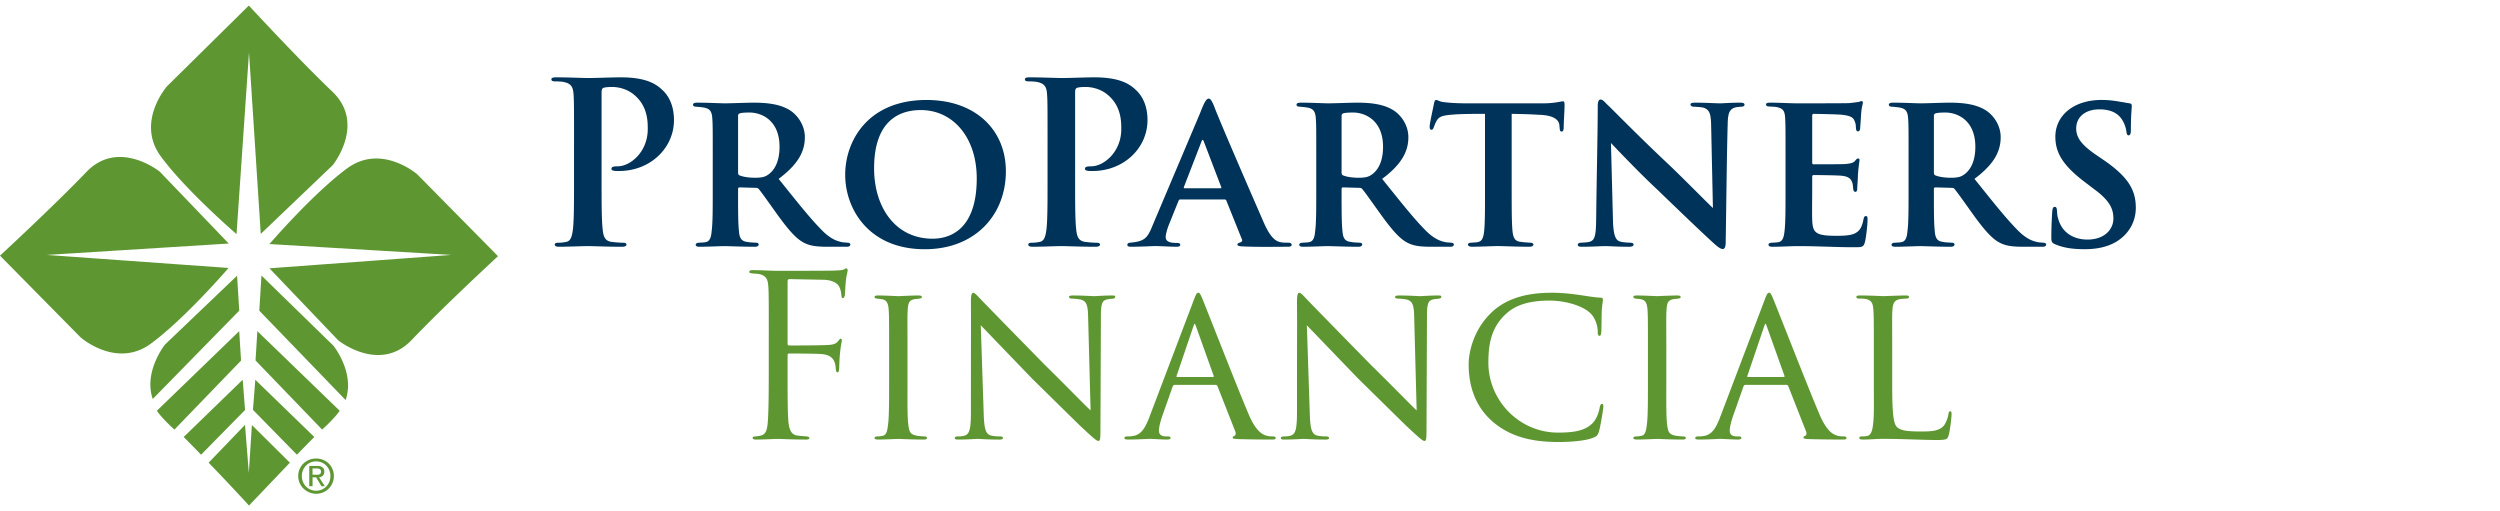
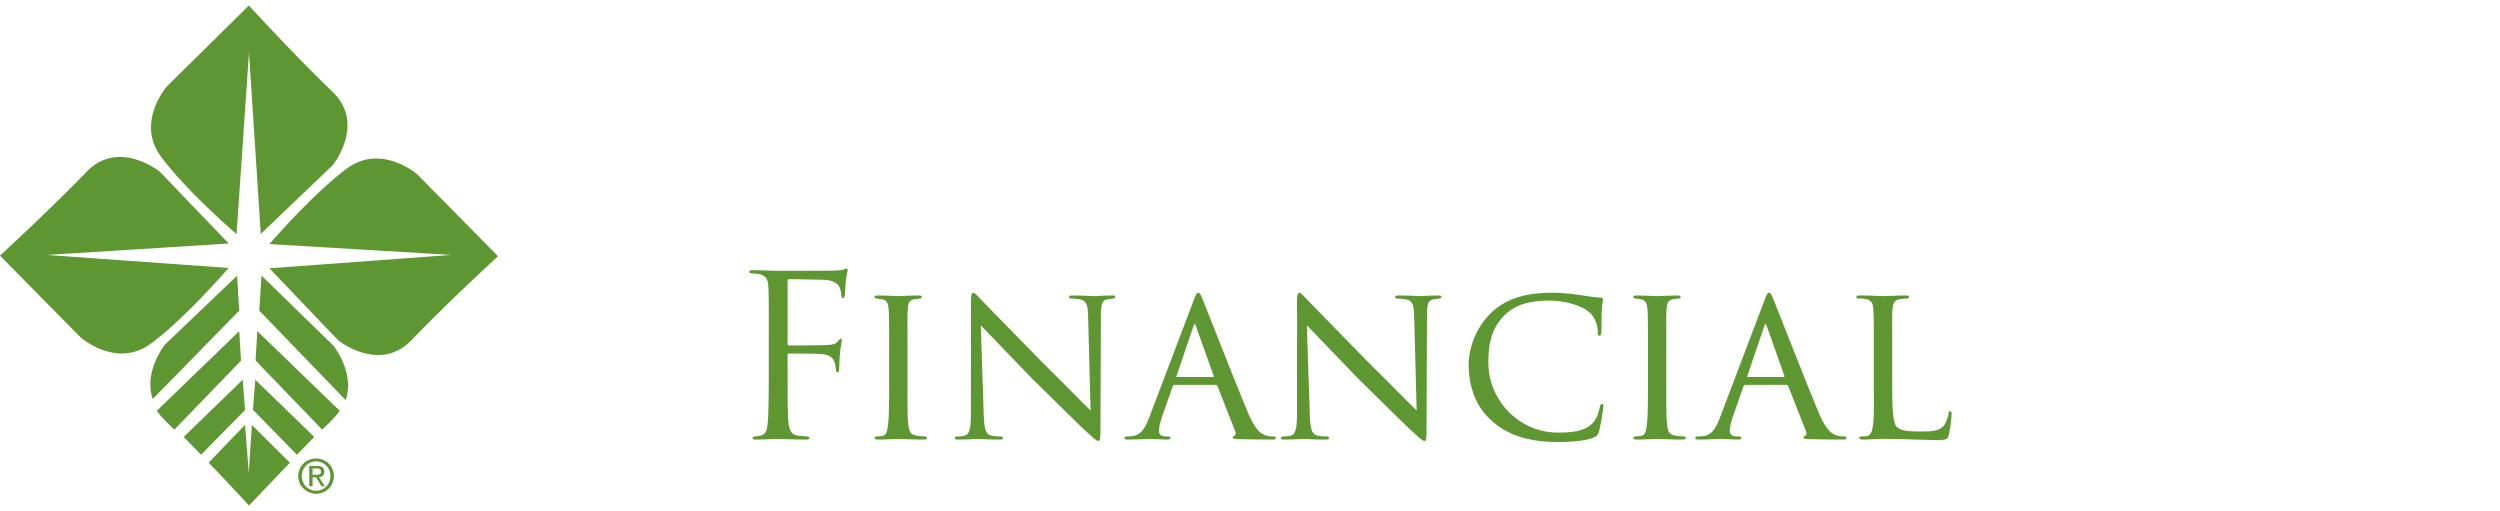
<svg xmlns="http://www.w3.org/2000/svg" fill="none" viewBox="0 0 225 46">
-   <path fill="#003359" d="M51.663 12.81c0-3.066 0-3.63-.04-4.276-.041-.686-.202-1.008-.868-1.15-.161-.04-.504-.06-.787-.06-.222 0-.343-.04-.343-.182 0-.14.142-.181.444-.181 1.07 0 2.34.06 2.905.06.827 0 1.996-.06 2.924-.06 2.521 0 3.328.766 3.792 1.21.444.444.968 1.25.968 2.642 0 2.481-2.098 4.579-4.962 4.579-.1 0-.322 0-.423-.02-.1-.02-.242-.04-.242-.182 0-.161.141-.222.565-.222 1.13 0 2.702-1.29 2.702-3.348 0-.665 0-1.997-1.13-3.005-.725-.666-1.613-.787-2.077-.787-.302 0-.605.02-.786.08-.101.041-.162.162-.162.384v8.068c0 1.855 0 3.449.101 4.316.06.565.182 1.009.787 1.09.282.04.726.08 1.029.08.221 0 .322.06.322.161 0 .141-.161.202-.383.202-1.331 0-2.602-.06-3.126-.06-.464 0-1.735.06-2.542.06-.262 0-.403-.06-.403-.202 0-.1.08-.161.323-.161.302 0 .544-.04.726-.08.403-.081.504-.525.585-1.11.1-.847.1-2.44.1-4.296v-3.55ZM64.147 14.202c0-2.622 0-3.005-.04-3.55-.04-.605-.202-.867-.746-.968-.222-.04-.464-.06-.686-.08-.202 0-.302-.061-.302-.182s.12-.182.383-.182c.907 0 2.138.06 2.48.06.545 0 1.977-.06 2.582-.06 1.21 0 2.4.121 3.308.706.565.363 1.311 1.23 1.311 2.4 0 1.291-.605 2.44-2.36 3.752 1.493 1.855 2.743 3.449 3.792 4.518.968 1.028 1.634 1.11 1.957 1.19.181.02.322.02.463.04.162 0 .242.08.242.161 0 .142-.12.202-.343.202h-1.694c-1.17 0-1.674-.12-2.178-.383-.706-.383-1.371-1.17-2.3-2.44-.725-1.01-1.472-2.078-1.734-2.38-.06-.081-.161-.101-.282-.101l-1.432-.04c-.08 0-.141.04-.141.14v.364c0 1.553 0 2.742.08 3.448.04.505.162.888.706.948.242.06.605.06.847.081.162 0 .222.08.222.161 0 .121-.12.202-.343.202-1.069 0-2.48-.06-2.743-.06-.302 0-1.533.06-2.238.06-.222 0-.343-.06-.343-.181 0-.081.08-.182.282-.182.262-.02.484-.02.645-.06.343-.081.464-.444.505-.969.1-.706.1-1.996.1-3.59v-3.025Zm2.28 1.31c0 .162.04.243.16.283.364.142.888.202 1.352.202.646 0 .928-.08 1.23-.303.505-.363.989-1.109.989-2.48 0-2.44-1.674-3.086-2.683-3.086-.423 0-.746.02-.907.08-.101.04-.141.101-.141.242v5.063ZM76.067 15.735c0-3.026 2.017-6.737 7.322-6.737 4.437 0 7.14 2.723 7.14 6.414 0 3.933-2.763 7.019-7.301 7.019-5.063 0-7.16-3.65-7.16-6.696Zm11.84.322c0-3.65-2.098-6.151-5.042-6.151-1.977 0-4.196 1.008-4.196 5.244 0 3.51 1.916 6.333 5.264 6.333 1.23 0 3.974-.504 3.974-5.426ZM94.28 12.81c0-3.066 0-3.63-.04-4.276-.04-.686-.201-1.008-.867-1.15-.162-.04-.504-.06-.787-.06-.222 0-.343-.04-.343-.182 0-.14.142-.181.444-.181 1.07 0 2.34.06 2.904.06.828 0 1.997-.06 2.925-.06 2.521 0 3.328.766 3.792 1.21.444.444.968 1.25.968 2.642 0 2.481-2.098 4.579-4.962 4.579-.1 0-.322 0-.423-.02-.101-.02-.242-.04-.242-.182 0-.161.141-.222.564-.222 1.13 0 2.703-1.29 2.703-3.348 0-.665 0-1.997-1.13-3.005-.725-.666-1.613-.787-2.077-.787-.302 0-.605.02-.786.08-.101.041-.162.162-.162.384v8.068c0 1.855 0 3.449.101 4.316.06.565.182 1.009.787 1.09.282.04.726.08 1.028.08.222 0 .323.06.323.161 0 .141-.161.202-.383.202-1.331 0-2.602-.06-3.126-.06-.464 0-1.735.06-2.542.06-.262 0-.403-.06-.403-.202 0-.1.08-.161.323-.161.302 0 .544-.04.726-.08.403-.081.504-.525.585-1.11.1-.847.1-2.44.1-4.296v-3.55ZM106.223 17.951c-.081 0-.121.04-.162.141l-.887 2.199c-.161.423-.262.847-.262 1.049 0 .504.625.524 1.008.524.242 0 .303.08.303.161 0 .142-.141.182-.323.182-.625 0-1.351-.06-1.976-.06-.202 0-1.211.06-2.138.06-.222 0-.323-.04-.323-.182 0-.1.101-.181.242-.181 1.271-.121 1.553-.363 2.017-1.533l4.276-10.105c.363-.948.564-1.331.786-1.331.162 0 .263.182.464.625.343.989 3.328 7.866 4.458 10.448.645 1.513 1.149 1.775 1.573 1.855.181.04.484.04.665.04.222 0 .303.082.303.182 0 .121-.081.182-.343.182-.847 0-2.965.04-4.235-.04-.182-.02-.303-.06-.303-.162 0-.08.081-.12.182-.161.181-.06.322-.121.201-.363l-1.371-3.409c-.02-.08-.081-.12-.162-.12h-3.993Zm3.61-1.008c.101 0 .101-.04.081-.101l-1.573-4.115c-.061-.161-.121-.201-.202 0l-1.593 4.115c-.021.06 0 .1.08.1h3.207ZM118.463 14.202c0-2.622 0-3.005-.04-3.55-.04-.605-.202-.867-.746-.968-.222-.04-.464-.06-.686-.08-.202 0-.303-.061-.303-.182s.121-.182.384-.182c.907 0 2.138.06 2.481.06.544 0 1.976-.06 2.581-.06 1.21 0 2.4.121 3.308.706.565.363 1.311 1.23 1.311 2.4 0 1.291-.605 2.44-2.36 3.752 1.493 1.855 2.743 3.449 3.792 4.518.968 1.028 1.634 1.11 1.956 1.19.182.02.323.02.464.04.162 0 .242.08.242.161 0 .142-.121.202-.343.202h-1.694c-1.17 0-1.674-.12-2.178-.383-.706-.383-1.372-1.17-2.299-2.44-.726-1.01-1.473-2.078-1.735-2.38-.06-.081-.161-.101-.282-.101l-1.432-.04c-.081 0-.141.04-.141.14v.364c0 1.553 0 2.742.08 3.448.041.505.162.888.706.948.242.06.605.06.847.081.162 0 .222.08.222.161 0 .121-.121.202-.343.202-1.069 0-2.481-.06-2.743-.06-.302 0-1.533.06-2.239.06-.221 0-.342-.06-.342-.181 0-.081.08-.182.282-.182.262-.02.484-.02.645-.06.343-.081.464-.444.505-.969.1-.706.1-1.996.1-3.59v-3.025Zm2.28 1.31c0 .162.04.243.161.283.363.142.887.202 1.351.202.646 0 .928-.08 1.231-.303.504-.363.988-1.109.988-2.48 0-2.44-1.674-3.086-2.683-3.086-.423 0-.746.02-.907.08-.101.04-.141.101-.141.242v5.063ZM136.051 17.225c0 1.533 0 2.884.081 3.63.06.464.161.847.706.908.242.04.605.06.867.08.202 0 .303.081.303.162 0 .12-.121.201-.363.201-1.17 0-2.401-.06-2.844-.06-.404 0-1.634.06-2.32.06-.242 0-.363-.08-.363-.201 0-.08.081-.162.303-.162.242-.02.443-.02.605-.06.383-.08.484-.444.544-.948.081-.726.081-2.017.081-3.61v-6.979c-.666 0-1.997 0-2.804.06-1.028.081-1.331.162-1.573.606-.121.222-.161.363-.242.564-.04.121-.101.202-.201.202-.121 0-.162-.1-.162-.302.02-.364.343-1.795.383-2.017.041-.242.101-.363.202-.363.141 0 .303.161.746.201.484.06 1.211.101 1.816.101h7.14c.564 0 .948-.06 1.21-.1.262-.041.403-.081.504-.081.121 0 .141.1.141.403 0 .343-.081 1.593-.081 2.037-.02.182-.06.282-.181.282-.141 0-.161-.1-.182-.342 0-.06-.02-.142-.02-.222-.04-.464-.464-.928-1.956-.948-.484-.04-1.231-.06-2.34-.08v6.978ZM143.796 9.583c0-.383.061-.625.262-.625.182 0 .343.201.646.504.322.282 2.682 2.723 5.566 5.425 1.311 1.25 3.57 3.55 3.893 3.832l-.161-7.462c-.02-1.029-.162-1.372-.646-1.553-.262-.08-.665-.08-.907-.101-.222 0-.303-.1-.303-.202 0-.14.202-.161.444-.161.887 0 1.795.06 2.239.06.222 0 .948-.06 1.795-.06.222 0 .383.04.383.181 0 .101-.081.182-.303.182-.181.02-.322.02-.504.06-.524.142-.686.485-.706 1.453-.08 2.581-.121 7.08-.181 10.67 0 .463-.101.624-.262.624-.222 0-.485-.221-.868-.564-1.129-1.029-3.287-3.106-4.961-4.72-1.775-1.654-3.752-3.751-4.236-4.256l.182 7c.04 1.31.242 1.734.605 1.855.302.1.645.1.948.12.181 0 .302.061.302.162 0 .141-.161.202-.403.202-1.049 0-1.755-.06-2.219-.06-.222 0-1.15.06-2.017.06-.222 0-.383-.02-.383-.182 0-.1.101-.181.282-.181.222-.02.525-.02.767-.081.504-.141.585-.585.605-2.077.04-3.63.141-7.846.141-10.105ZM160.698 14.202c0-2.622 0-3.086-.04-3.65-.041-.565-.182-.787-.726-.908-.162-.04-.444-.04-.686-.06-.202 0-.303-.061-.303-.182s.121-.162.404-.162c.847 0 1.654.06 2.541.06.545 0 4.236 0 4.558-.02.343-.04.646-.08.807-.1.101-.02.202-.08.283-.08.1 0 .121.08.121.16 0 .121-.121.364-.162 1.09-.02.322-.04.665-.081 1.19 0 .1-.04.282-.201.282-.121 0-.162-.1-.182-.323 0-.08 0-.343-.101-.565-.121-.322-.282-.504-1.149-.604-.343-.04-2.158-.081-2.562-.081-.08 0-.121.06-.121.181v4.175c0 .121.02.182.121.182.424 0 2.36 0 2.804-.02.504-.04.766-.101.928-.283.121-.161.201-.222.282-.222.081 0 .121.04.121.142 0 .12-.081.504-.141 1.33 0 .344-.061 1.07-.061 1.211 0 .141-.02.323-.181.323-.121 0-.182-.182-.182-.283-.02-.161-.02-.262-.06-.464-.101-.383-.303-.645-1.009-.706-.363-.04-2.057-.06-2.501-.06-.101 0-.121.08-.121.181v1.311c0 .585-.02 1.997 0 2.522.041 1.19.303 1.452 2.158 1.452.464 0 1.211 0 1.654-.202.464-.222.666-.564.807-1.29.04-.182.081-.283.222-.283.141 0 .141.161.141.343 0 .444-.141 1.674-.242 2.017-.121.444-.282.444-.948.444-1.755 0-3.267-.101-5.062-.101-.727 0-1.453.06-2.3.06-.242 0-.363-.06-.363-.181 0-.081.061-.182.303-.182.242-.02.464-.02.625-.06.363-.081.464-.464.524-1.07.081-.705.081-2.016.081-3.489v-3.025ZM171.771 14.202c0-2.622 0-3.005-.04-3.55-.041-.605-.202-.867-.747-.968-.221-.04-.464-.06-.685-.08-.202 0-.303-.061-.303-.182s.121-.182.383-.182c.908 0 2.138.06 2.481.06.545 0 1.977-.06 2.582-.06 1.21 0 2.4.121 3.308.706.564.363 1.311 1.23 1.311 2.4 0 1.291-.605 2.44-2.36 3.752 1.492 1.855 2.743 3.449 3.792 4.518.968 1.028 1.633 1.11 1.956 1.19.182.02.323.02.464.04.161 0 .242.08.242.161 0 .142-.121.202-.343.202h-1.694c-1.17 0-1.674-.12-2.178-.383-.706-.383-1.372-1.17-2.3-2.44-.726-1.01-1.472-2.078-1.734-2.38-.061-.081-.162-.101-.283-.101l-1.432-.04c-.08 0-.141.04-.141.14v.364c0 1.553 0 2.742.081 3.448.04.505.161.888.706.948.242.06.605.06.847.081.161 0 .222.08.222.161 0 .121-.121.202-.343.202-1.069 0-2.481-.06-2.743-.06-.303 0-1.533.06-2.239.06-.222 0-.343-.06-.343-.181 0-.081.081-.182.283-.182.262-.02.484-.02.645-.06.343-.081.464-.444.504-.969.101-.706.101-1.996.101-3.59v-3.025Zm2.279 1.31c0 .162.04.243.161.283.364.142.888.202 1.352.202.645 0 .928-.08 1.23-.303.504-.363.988-1.109.988-2.48 0-2.44-1.674-3.086-2.682-3.086-.424 0-.746.02-.908.08-.101.04-.141.101-.141.242v5.063ZM184.962 21.985c-.283-.121-.343-.242-.343-.585 0-1.029.06-2.037.081-2.34.02-.282.08-.444.221-.444.162 0 .182.142.202.283.02.222.02.524.121.806.363 1.312 1.473 1.856 2.622 1.856 1.614 0 2.34-.988 2.34-1.876 0-.806-.242-1.573-1.735-2.662l-.847-.645c-1.997-1.513-2.642-2.663-2.642-4.075 0-1.896 1.634-3.307 4.155-3.307.807 0 1.291.1 1.795.181.282.04.524.101.726.121.161.02.202.101.202.222 0 .282-.081.766-.081 2.138 0 .383-.061.524-.202.524-.121 0-.181-.12-.201-.343a2.621 2.621 0 0 0-.404-1.089c-.302-.464-.867-.907-2.017-.907-1.331 0-2.097.726-2.097 1.714 0 .746.363 1.412 1.815 2.4l.565.383c2.259 1.533 2.985 2.723 2.985 4.357 0 1.049-.444 2.239-1.735 3.046-.907.544-1.936.685-2.864.685-1.089 0-1.896-.12-2.662-.443Z" />
  <path fill="#5E9732" d="M69.19 30.162c0-3.146 0-3.71-.04-4.356-.04-.686-.202-1.009-.868-1.15-.12-.02-.322-.02-.504-.04s-.343-.04-.343-.141c0-.122.1-.162.323-.162.786 0 1.553.06 2.279.06.403 0 4.498 0 4.962-.02.464-.02.827-.02.988-.12.06-.04.141-.081.181-.081.081 0 .121.08.121.181 0 .101-.08.384-.12.626-.081.585-.081.907-.122 1.472 0 .242-.1.403-.181.403-.101 0-.121-.08-.141-.262-.02-.282-.101-.766-.384-1.008-.242-.202-.605-.363-1.19-.384l-3.085-.06c-.121 0-.182.06-.182.222v5.567c0 .12.02.181.141.181.827 0 1.977 0 2.804-.02 1.069-.02 1.33-.04 1.613-.383.101-.121.142-.202.222-.202.08 0 .101.06.101.161 0 .121-.1.464-.161 1.13-.06.605-.06 1.089-.081 1.391-.02.222-.04.343-.141.343-.121 0-.141-.14-.162-.343-.04-.443-.1-1.15-1.15-1.29-.503-.06-2.702-.06-3.045-.06-.1 0-.141.04-.141.18v1.715c0 1.714 0 3.146.06 4.074.061.908.283 1.352.828 1.412.262.04.604.06.826.08.182.021.242.061.242.142 0 .1-.1.141-.322.141-1.13 0-2.38-.06-2.481-.06h-.182c-.403.02-1.31.06-1.795.06-.222 0-.322-.04-.322-.161 0-.06.04-.101.222-.121.201-.02.383-.04.524-.08.423-.122.565-.424.625-1.312.06-.867.08-2.279.08-4.175v-3.55ZM80.02 31.554c0-2.662 0-3.146-.04-3.691-.04-.545-.161-.847-.585-.928-.201-.04-.342-.04-.463-.06-.142-.02-.222-.06-.222-.142 0-.1.08-.14.302-.14.626 0 1.775.06 1.836.06.08 0 1.25-.06 1.815-.06.202 0 .302.04.302.14 0 .081-.06.122-.221.142-.121.02-.222.02-.364.04-.584.08-.645.383-.685.968-.04.545-.02 1.009-.02 3.67v3.026c0 1.553-.02 2.965.08 3.691.081.585.162.807.686.928.262.06.686.08.766.08.182.021.222.061.222.142 0 .08-.08.141-.282.141-1.029 0-2.199-.06-2.3-.06-.06 0-1.25.06-1.815.06-.181 0-.322-.04-.322-.141 0-.08.08-.141.262-.141.1 0 .323-.02.484-.06.343-.081.403-.485.464-.969.1-.726.1-2.158.1-3.67v-3.026ZM87.383 27.177c0-.625.06-.826.222-.826.14 0 .483.403.625.544.181.202 2.985 3.066 5.808 5.95 1.574 1.533 3.59 3.61 4.115 4.095l-.222-8.391c-.02-1.09-.141-1.452-.686-1.593a5.069 5.069 0 0 0-.786-.081c-.202 0-.242-.08-.242-.161 0-.101.161-.121.363-.121.867 0 1.714.06 1.896.06.201 0 .827-.06 1.613-.06.222 0 .283.02.283.12 0 .081-.061.142-.182.162-.121.02-.282.02-.504.06-.464.101-.605.303-.605 1.513l-.04 10.125c0 1.009-.04 1.11-.182 1.11-.141 0-.343-.142-1.331-1.07-.08-.04-2.884-2.823-4.64-4.538a8847.956 8847.956 0 0 1-4.618-4.8l.262 7.886c.04 1.392.162 1.916.666 2.037.323.081.665.081.827.081.161 0 .242.06.242.141 0 .101-.101.142-.323.142-1.089 0-1.815-.061-1.956-.061-.141 0-.888.06-1.755.06-.182 0-.303-.02-.303-.14 0-.081.081-.142.283-.142.141 0 .363 0 .625-.08.444-.142.545-.686.545-2.159 0-9.62.02-6.514 0-9.863ZM105.737 34.638c-.101 0-.162.06-.202.161l-.888 2.521c-.201.565-.342 1.11-.342 1.432 0 .363.221.525.665.525h.141c.182 0 .242.06.242.14 0 .102-.161.142-.302.142-.444 0-1.372-.06-1.594-.06-.201 0-1.089.06-1.936.06-.222 0-.323-.04-.323-.141 0-.08.081-.141.243-.141.1 0 .282 0 .403-.02.867-.081 1.21-.747 1.553-1.594l4.034-10.63c.222-.584.282-.685.423-.685.101 0 .182.08.404.646.282.665 3.025 7.704 4.094 10.225.666 1.594 1.251 1.856 1.533 1.957.262.1.545.1.686.1.141 0 .242.041.242.142 0 .1-.081.141-.303.141-.201 0-1.714 0-3.065-.04-.384-.02-.505-.04-.505-.142 0-.06.061-.12.141-.14.081-.041.202-.142.081-.444l-1.593-4.054c-.041-.06-.081-.101-.162-.101h-3.67Zm3.428-.706c.081 0 .081-.06.061-.121l-1.593-4.458c-.101-.282-.122-.282-.222 0l-1.513 4.458c-.04.08 0 .12.04.12h3.227ZM116.729 27.177c0-.625.061-.826.222-.826.141 0 .484.403.625.544.182.202 2.985 3.066 5.809 5.95 1.573 1.533 3.59 3.61 4.114 4.095l-.221-8.391c-.021-1.09-.142-1.452-.686-1.593a5.076 5.076 0 0 0-.787-.081c-.201 0-.242-.08-.242-.161 0-.101.162-.121.363-.121.868 0 1.715.06 1.896.06.202 0 .827-.06 1.614-.06.222 0 .282.02.282.12 0 .081-.06.142-.181.162-.121.02-.283.02-.505.06-.464.101-.605.303-.605 1.513l-.04 10.125c0 1.009-.04 1.11-.182 1.11-.141 0-.342-.142-1.331-1.07-.08-.04-2.884-2.823-4.639-4.538l-4.619-4.8.263 7.886c.04 1.392.161 1.916.665 2.037.323.081.666.081.827.081.162 0 .242.06.242.141 0 .101-.101.142-.322.142-1.09 0-1.816-.061-1.957-.061-.141 0-.887.06-1.755.06-.181 0-.302-.02-.302-.14 0-.081.081-.142.282-.142.141 0 .363 0 .625-.08.444-.142.545-.686.545-2.159 0-9.62.02-6.514 0-9.863ZM134.337 37.946c-1.715-1.493-2.158-3.47-2.158-5.144 0-1.13.443-3.126 2.037-4.659 1.089-1.049 2.723-1.795 5.425-1.795.928 0 1.674.08 2.663.222.645.1 1.291.202 1.775.222.161 0 .181.1.181.202 0 .16-.06.342-.101.988-.02.565-.02 1.613-.04 1.855-.02.283-.061.384-.161.384-.142 0-.162-.121-.162-.384 0-.584-.282-1.371-.786-1.754-.605-.525-2.017-1.029-3.57-1.029-2.239 0-3.268.625-3.873 1.17-1.311 1.19-1.613 2.642-1.613 4.417 0 3.348 2.722 6.293 6.272 6.293 1.372 0 2.38-.141 3.086-.827.363-.383.565-.888.666-1.452.04-.202.101-.303.222-.303.1 0 .1.141.1.283 0 .16-.262 1.795-.403 2.238-.121.323-.181.384-.464.505-.706.302-2.057.403-3.187.403-2.662 0-4.477-.605-5.909-1.835ZM148.314 31.554c0-2.662 0-3.146-.04-3.691-.041-.545-.162-.847-.585-.928-.202-.04-.343-.04-.464-.06-.141-.02-.222-.06-.222-.142 0-.1.081-.14.302-.14.626 0 1.775.06 1.836.06.081 0 1.25-.06 1.815-.06.202 0 .303.04.303.14 0 .081-.061.122-.222.142-.121.02-.222.02-.363.04-.585.08-.646.383-.686.968-.04.545-.02 1.009-.02 3.67v3.026c0 1.553-.02 2.965.08 3.691.081.585.162.807.686.928.262.06.686.08.767.08.181.021.222.061.222.142 0 .08-.081.141-.283.141-1.028 0-2.198-.06-2.299-.06-.061 0-1.251.06-1.815.06-.182 0-.323-.04-.323-.141 0-.08.081-.141.262-.141.101 0 .323-.02.484-.06.343-.081.404-.485.464-.969.101-.726.101-2.158.101-3.67v-3.026ZM157.108 34.638c-.101 0-.161.06-.202.161l-.887 2.521c-.202.565-.343 1.11-.343 1.432 0 .363.222.525.665.525h.142c.181 0 .242.06.242.14 0 .102-.162.142-.303.142-.444 0-1.371-.06-1.593-.06-.202 0-1.089.06-1.936.06-.222 0-.323-.04-.323-.141 0-.08.081-.141.242-.141.101 0 .282 0 .403-.02.868-.081 1.21-.747 1.553-1.594l4.034-10.63c.222-.584.283-.685.424-.685.101 0 .181.08.403.646.282.665 3.025 7.704 4.094 10.225.666 1.594 1.251 1.856 1.533 1.957.263.1.545.1.686.1.141 0 .242.041.242.142 0 .1-.081.141-.302.141-.202 0-1.715 0-3.066-.04-.383-.02-.504-.04-.504-.142 0-.06.06-.12.141-.14.08-.041.201-.142.08-.444l-1.593-4.054c-.04-.06-.081-.101-.161-.101h-3.671Zm3.429-.706c.08 0 .08-.06.06-.121l-1.593-4.458c-.101-.282-.121-.282-.222 0l-1.513 4.458c-.04.08 0 .12.041.12h3.227ZM170.299 34.618c0 2.32.08 3.489.423 3.812.323.282.726.403 2.118.403.887 0 1.694 0 2.138-.565.202-.302.343-.706.383-1.008.02-.161.061-.242.161-.242.081 0 .121.06.121.262s-.121 1.351-.242 1.815c-.121.404-.1.505-1.069.505-1.371 0-2.884-.101-4.901-.101-.665 0-1.069.06-1.775.06-.201 0-.322-.04-.322-.161 0-.06.06-.121.222-.121.161 0 .322 0 .484-.04.343-.061.464-.464.524-.949.121-.766.081-2.158.081-3.71v-3.026c0-2.662 0-3.106-.041-3.65-.04-.565-.121-.928-.806-1.01-.121-.02-.343-.02-.505-.02-.141 0-.221-.06-.221-.14 0-.101.1-.142.302-.142.847 0 2.057.06 2.098.06.282 0 1.512-.06 2.077-.06.202 0 .262.06.262.142 0 .08-.101.14-.222.14-.141 0-.342.02-.544.041-.565.08-.686.403-.726.988-.041.545-.02.989-.02 3.651v3.066ZM26.84 42.845c0-.913.734-1.58 1.612-1.58.879 0 1.596.667 1.596 1.58 0 .912-.733 1.595-1.596 1.595-.863-.015-1.611-.683-1.611-1.595Zm1.612 1.32c.717 0 1.286-.57 1.286-1.32 0-.751-.569-1.32-1.286-1.32-.717 0-1.286.569-1.286 1.32 0 .75.569 1.32 1.286 1.32Zm-.34-.408h-.278v-1.825h.701c.424 0 .652.164.652.523 0 .325-.21.473-.473.504l.523.798h-.31l-.473-.798h-.325v.798h-.018Zm.34-1.027c.229 0 .44-.015.44-.293 0-.229-.211-.278-.39-.278h-.375v.569h.325v.002ZM22.98 34.18l5.308 5.148c-.522.522-1.042 1.058-1.564 1.596l-3.957-4.038.21-2.703.003-.002ZM21.841 34.18l-5.309 5.148c.522.522 1.042 1.058 1.564 1.596l3.958-4.023-.21-2.72h-.003ZM22.395 42.584l-.343-4.347-3.274 3.404c1.987 2.053 3.632 3.859 3.632 3.859l3.68-3.859-3.42-3.389-.278 4.332h.003ZM23.159 29.8l7.411 7.166c-.229.39-1.076 1.255-1.58 1.694l-5.992-6.22.163-2.638-.002-.003ZM21.532 29.8l-7.411 7.166c.228.39 1.075 1.255 1.58 1.694l5.992-6.205-.163-2.656h.002ZM23.533 24.8l6.465 6.301s1.97 2.427 1.108 4.904l-7.77-8.046.195-3.16h.002ZM21.335 24.815l-6.481 6.19s-1.954 2.427-1.107 4.904l7.785-7.95-.195-3.144h-.002ZM44.82 23.056l-7.263-7.362s-3.224-2.817-6.32-.538c-3.094 2.28-6.987 6.809-6.987 6.809l16.369.977-16.369 1.205 6.19 6.481s3.73 3.012 6.629-.049c2.916-3.061 7.752-7.525 7.752-7.525v.002ZM22.395.5l-7.362 7.263s-2.835 3.225-.554 6.32c2.28 3.095 6.809 6.987 6.809 6.987L22.41 4.718l1.058 16.334 6.481-6.19s3.012-3.728-.05-6.628C26.857 5.336 22.396.5 22.396.5ZM0 23.009l7.263 7.362s3.225 2.835 6.32.553c3.095-2.279 6.987-6.808 6.987-6.808L4.203 22.944l16.384-1.026-6.205-6.466s-3.73-3.012-6.63.05C4.837 18.544 0 23.008 0 23.008Z" />
</svg>